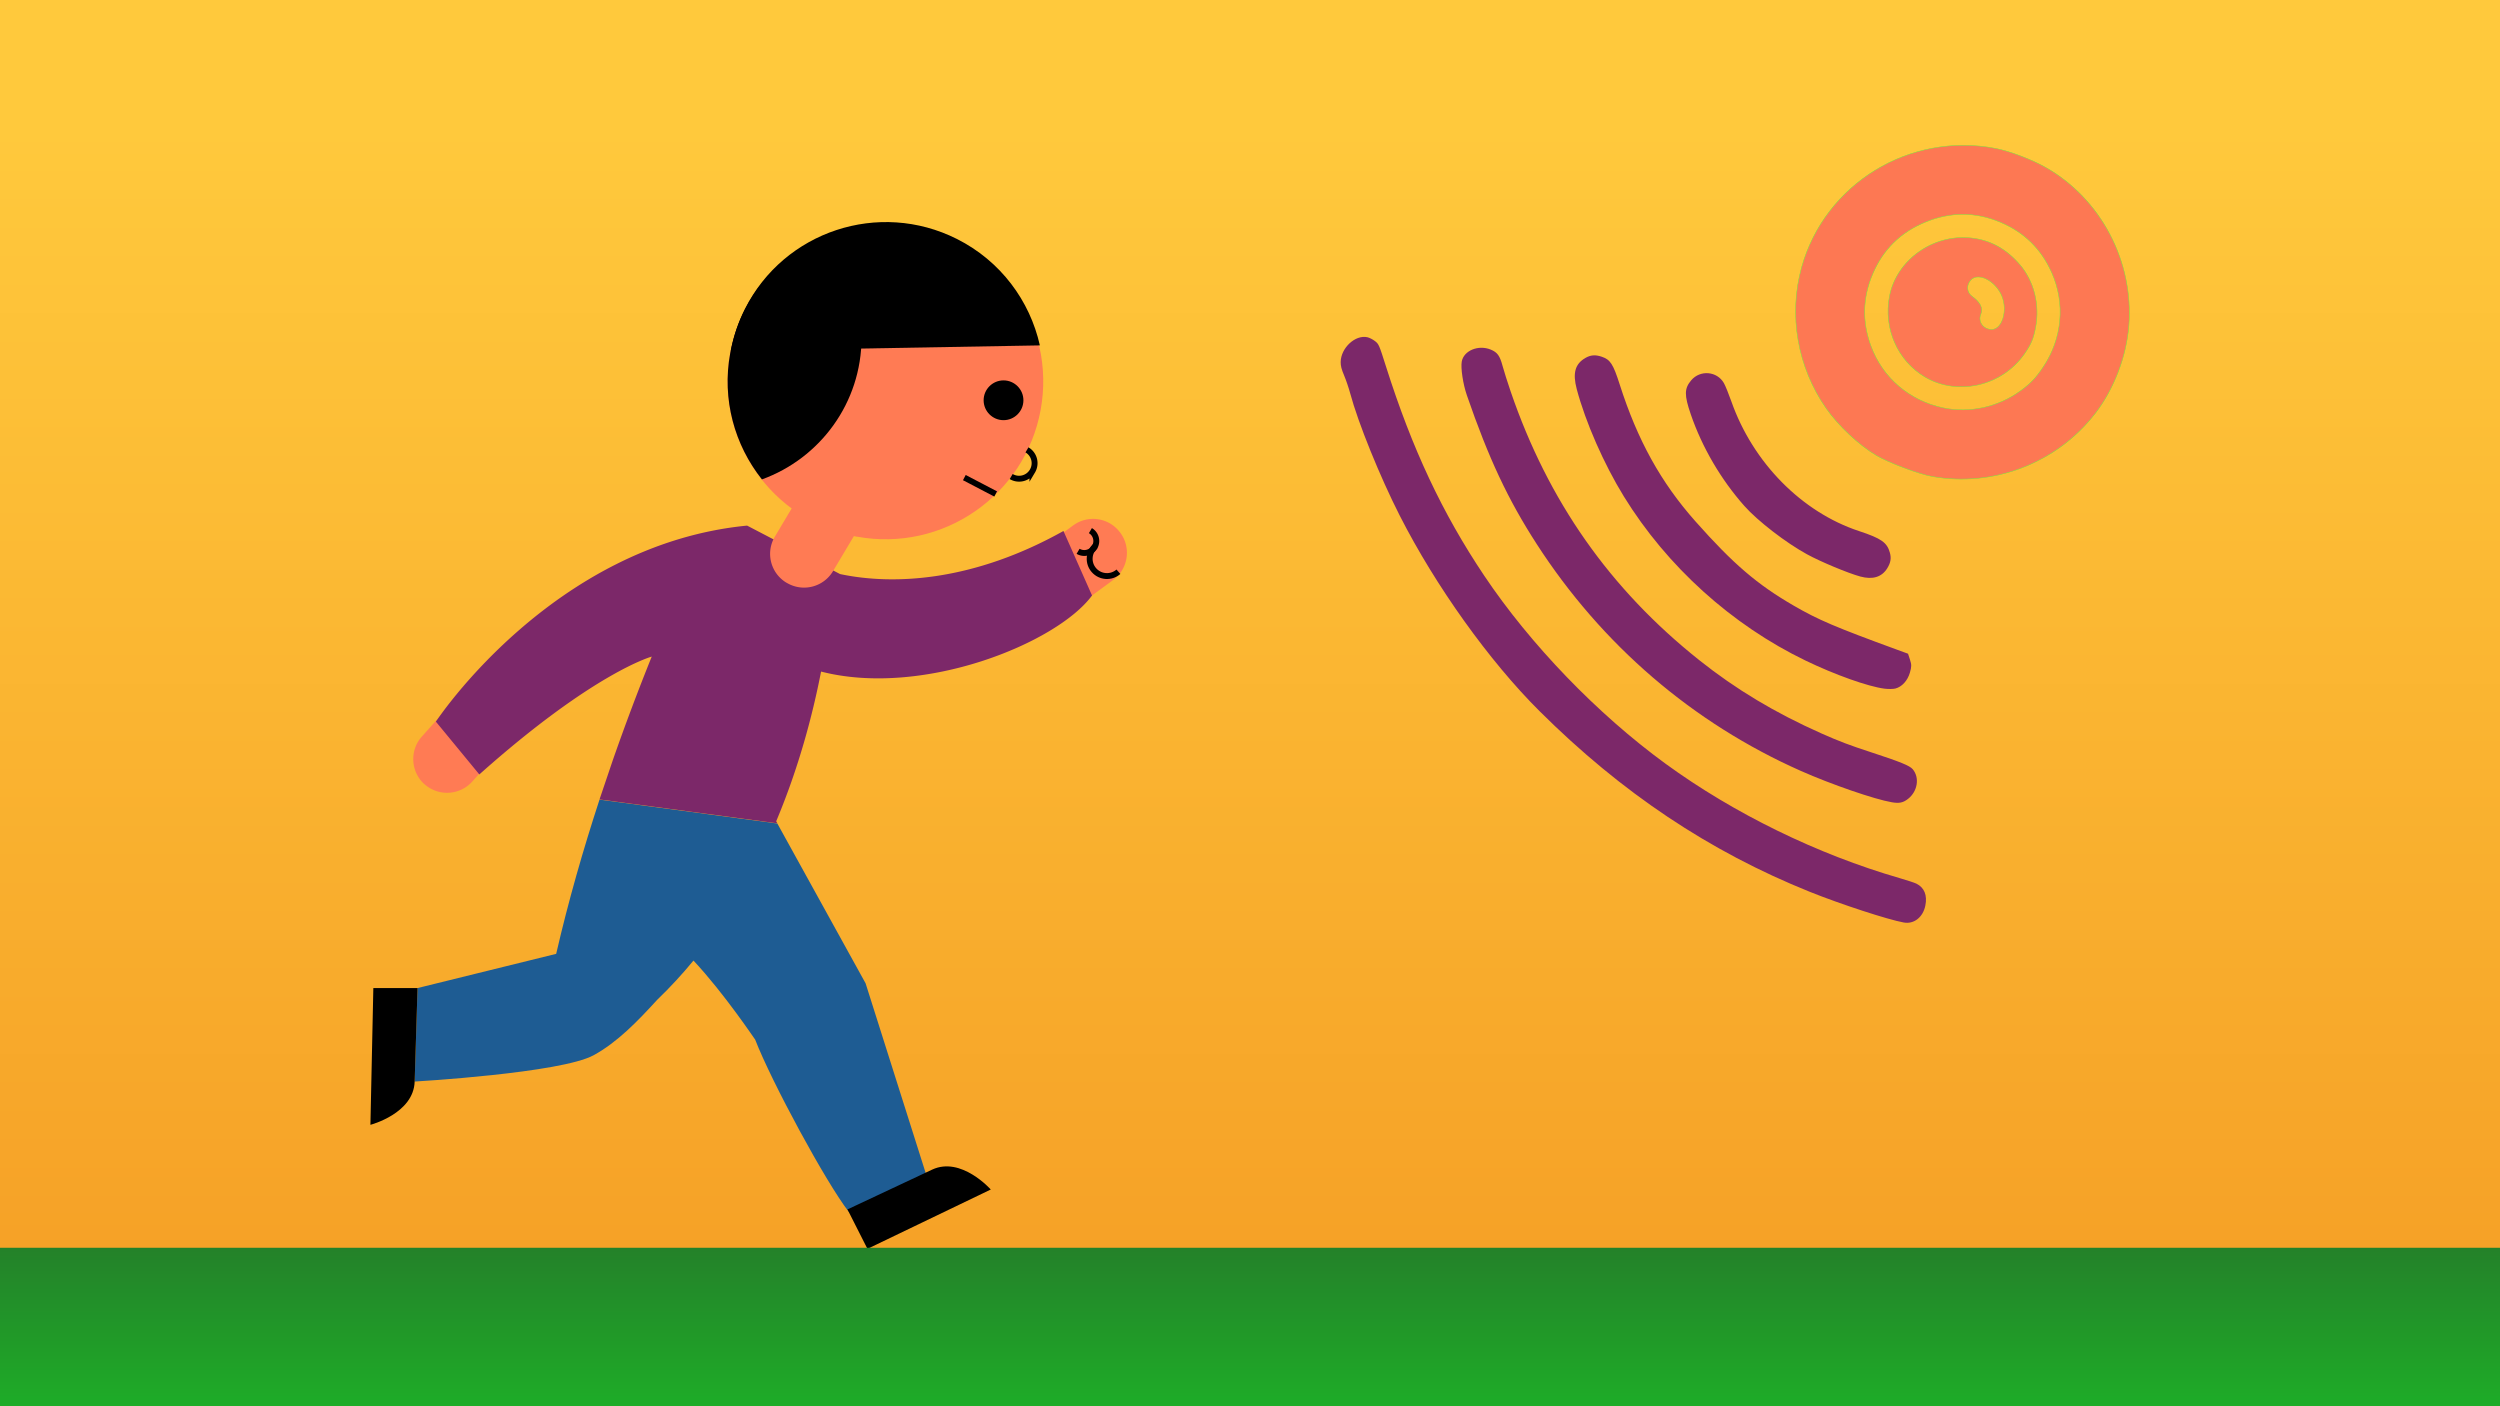
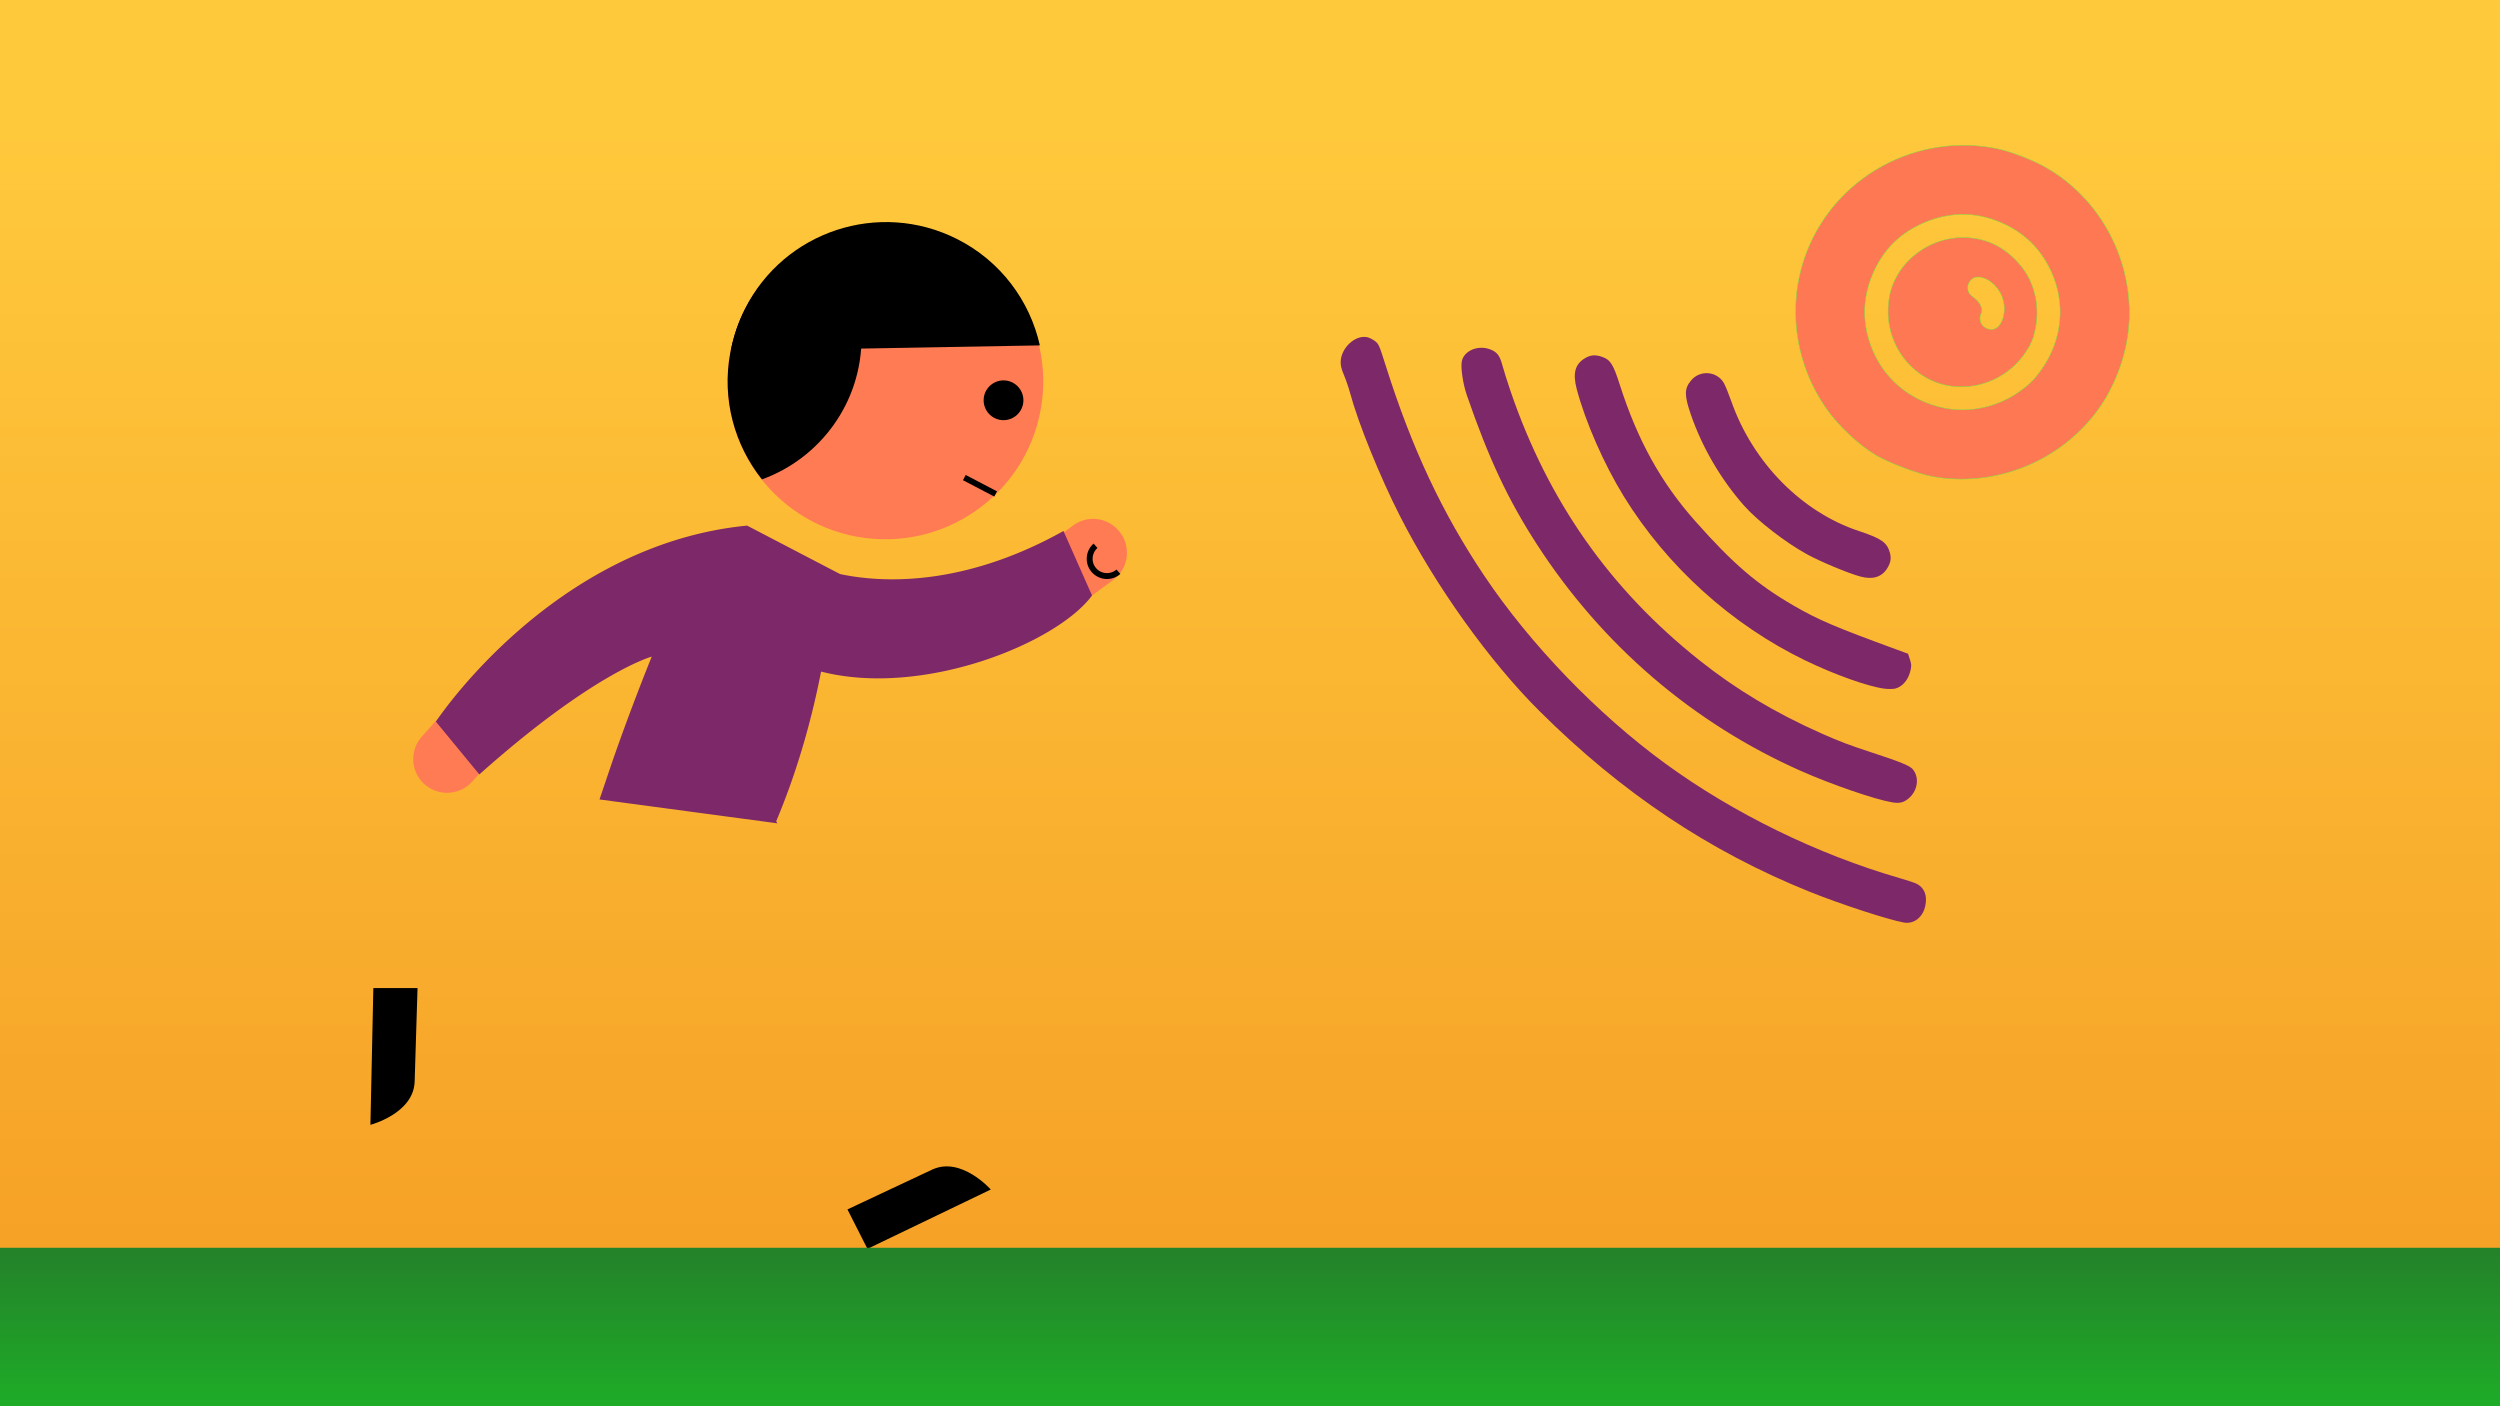
<svg xmlns="http://www.w3.org/2000/svg" width="1280" height="720">
  <style>.B{clip-path:none}</style>
  <defs>
    <clipPath>
      <path d="M0 0h708.12v398.41H0z" fill="none" stroke-width="0" />
    </clipPath>
    <clipPath>
      <path d="M-14.17-14.17h736.48v412.58H-14.17z" fill="none" stroke-width="0" />
    </clipPath>
    <linearGradient id="C" gradientTransform="matrix(0,763.17,762.532,0,-752924.46,-1004797.2)" x1="1317.442" y1="988.242" x2="1316.696" y2="988.242" gradientUnits="userSpaceOnUse" spreadMethod="pad">
      <stop offset="0" stop-color="#f6a227" />
      <stop offset="1" stop-color="#ffc93c" />
    </linearGradient>
    <linearGradient id="D" x1="638.349" y1="721.524" x2="638.349" y2="636.398" gradientUnits="userSpaceOnUse" spreadMethod="pad">
      <stop offset="0" stop-color="#1ead28" />
      <stop offset="1" stop-color="#248029" />
    </linearGradient>
  </defs>
  <path d="M0 0h1280v720H0z" fill="url(#C)" class="B" />
  <g fill="#ff7b54">
    <path d="M573.635 272.818c5.664 7.711 3.971 18.534-3.734 24.174l-17.487 12.779-20.49-27.908 17.511-12.827c7.711-5.683 18.534-3.996 24.15 3.74M217.372 401.535a17.36 17.36 0 0 0 24.455-1.401l14.423-16.177-25.843-23.011-14.442 16.202c-6.353 7.139-5.707 18.084 1.407 24.436" class="B" />
    <path d="M438.754 274.773c43.897 8.04 85.966-21.007 94.054-64.861 8.04-43.896-21.007-85.959-64.861-94.048-43.921-8.04-85.984 21.007-94.072 64.904-8.04 43.896 21.007 85.984 64.879 94.054" class="B" />
  </g>
  <g fill="none" stroke="#000" stroke-width="3.015" stroke-miterlimit="10">
-     <path d="M517.722 243.984c3.758 2.235 8.637 1.023 10.872-2.783a7.91 7.91 0 0 0-2.783-10.872m26.171 51.935c2.93 1.736 6.736.786 8.472-2.138 1.712-2.93.762-6.712-2.168-8.448" class="B" />
    <path d="M560.905 279.432c-3.66 3.265-4.02 8.874-.786 12.517 3.234 3.667 8.826 4.02 12.517.786m-62.857-39.828l-16.037-8.375" class="B" />
  </g>
  <path d="M532.4 176.796c-5.11-22.749-20.008-43.16-42.489-54.464-39.828-20.033-88.438-4.02-108.495 35.832-3.52 6.95-5.853 14.155-7.205 21.464l158.19-2.784z" class="B" />
  <path d="M441.087 172.825c0-19.868-7.589-37.927-19.886-51.632-23.839 10.373-42.307 32.025-47.325 59.574-4.379 23.839 2.284 47.112 16.226 64.69 29.741-10.775 51.01-39.158 51.01-72.633m82.871 32.118c0 5.616-4.568 10.184-10.184 10.184s-10.184-4.568-10.184-10.184 4.568-10.184 10.184-10.184 10.184 4.568 10.184 10.184" class="B" />
-   <path d="M284.748 488.377l-70.97 17.511-1.474 47.868s74.874-4.306 91.648-13.485c12.182-6.663 22.554-17.444 32.519-28.365 6.663-6.395 12.876-13.156 18.583-20.1 15.775 16.817 31.715 40.802 31.575 40.443 8.491 21.866 36.186 72.998 47.868 88.104l40.376-16.847-31.691-100.041L398 421.64l-91.051-12.23c-8.35 25.533-15.897 51.748-22.201 79.016" fill="#1e5c93" class="B" />
  <path d="M420.39 343.842c52.034 13.394 120.768-14.514 138.73-38.951l-14.63-33.024c-45.492 25.484-86.203 28.03-114.373 22.055l-47.606-24.814c-99.901 9.733-159.335 100.383-159.335 100.383l22.244 27.025c58.648-52.296 88.268-60.336 88.268-60.336a1215.47 1215.47 0 0 0-20.057 53.386s-.042.195-.091.286l-6.59 19.466 91.051 12.224-.597-1.041c11.469-27.268 18.583-54.08 22.987-76.683" fill="#7c2869" class="B" />
-   <path d="M402.757 298.399c-8.229-4.879-10.921-15.489-5.993-23.699l11.11-18.65 29.741 17.724-11.11 18.65a17.24 17.24 0 0 1-23.7 5.975" fill="#ff7b54" class="B" />
  <path d="M213.778 505.888h-22.627l-1.498 70.02s22.152-5.756 22.651-22.152zm220.128 113.326l10.226 20.197 63.143-30.381s-15.178-17.133-30.022-10.184l-43.348 20.368z" class="B" />
  <path d="M960.661 233.175c-8.972-5.344-19.406-15.136-25.633-24.055-14.751-21.131-19.404-47.772-12.611-72.21 11.907-42.838 55.327-69.457 99.38-60.925 7.192 1.393 18.439 5.663 25.559 9.703 28.274 16.045 45.139 48.078 42.625 80.962-1.207 15.789-7.604 32.542-17.165 44.955-19.574 25.411-52.035 37.997-83.476 32.364-6.909-1.237-22.46-7.091-28.678-10.794zm34.236-24.367c13.484 2.89 28.354-.415 39.793-8.845 5.087-3.749 7.655-6.456 11.394-12.009 9.782-14.53 11.427-32.575 4.408-48.353-5.376-12.085-14.086-20.645-26.238-25.786-12.646-5.349-25.329-5.416-38.192-.2s-21.918 14.097-27.267 26.742c-5.14 12.152-5.429 24.361-.87 36.778 5.964 16.245 19.638 27.958 36.972 31.673zm-9.26-15.748c-14.087-8.293-21.414-24.963-18.211-41.434 3.618-18.606 22.438-31.97 41.942-29.784 9.706 1.088 17.776 5.518 24.748 13.586 7.272 8.416 10.356 20.67 8.115 32.236-1.143 5.898-2.295 8.621-5.731 13.549-11.473 16.453-34.09 21.721-50.863 11.847zm34.261-24.402c5.24-.143 8.072-9.639 5.077-17.024-3.087-7.612-11.804-12.296-15.715-8.443-2.658 2.619-2.385 6.528.603 8.636 4.045 2.853 5.583 6.04 4.337 8.986-1.646 3.892 1.312 7.965 5.697 7.846z" fill="#fd7853" stroke="#73e442" stroke-width=".24" />
  <path d="M974.732 472.326c-8.104-1.463-32.457-9.419-48.152-15.732-51.375-20.663-96.354-50.734-138.306-92.464-25.734-25.599-53.249-64.074-71.594-100.116-10.132-19.906-21.341-47.552-25.358-62.544-.732-2.733-2.141-6.882-3.129-9.22-1.349-3.19-1.79-4.904-1.77-6.867.079-7.216 7.448-14.083 13.651-12.726 1.034.226 2.789 1.113 3.9 1.971 1.961 1.514 2.126 1.895 5.641 12.982 13.356 42.14 28.801 75.038 50.284 107.105 23.625 35.264 58.016 70.925 92.927 96.36 34.936 25.452 77.644 46.318 119.78 58.52 3.82 1.106 7.689 2.384 8.598 2.838 4.066 2.033 5.644 5.929 4.562 11.257-1.213 5.968-5.825 9.577-11.036 8.636zm-6.122-61.567c-8.781-1.483-31.03-9.151-46.61-16.065-55.367-24.569-101.89-64.542-135.249-116.209-14.713-22.788-24.551-43.754-35.733-76.152-1.957-5.671-3.202-13.915-2.6-17.225 1.022-5.616 8.521-8.713 14.827-6.122 3.396 1.395 4.665 3.137 6.049 8.302.669 2.496 2.535 8.394 4.146 13.107 19.183 56.099 50.818 101.182 96.536 137.57 18.872 15.021 38.75 26.942 62.652 37.575 9.007 4.006 14.264 5.995 25.805 9.764 14.362 4.689 19.333 6.717 20.857 8.51 3.673 4.318 2.544 11.415-2.426 15.254-2.511 1.939-4.441 2.334-8.254 1.69zm-3.782-58.162c-8.4-1.085-25.361-7.123-40.368-14.372-37.81-18.263-70.95-48.195-93.038-84.034-10.216-16.576-19.641-38.042-24.136-54.971-2.153-8.18-.872-12.873 4.403-15.927 2.701-1.564 5.093-1.753 8.356-.662 4.438 1.485 5.885 3.71 9.239 14.21 9.117 28.534 21.078 50.153 38.791 70.113 19.362 21.817 31.579 32.292 50.33 43.153 12.534 7.26 21.236 10.97 52.756 22.497l5.751 2.103.994 3.055c.851 2.619.843 3.569-.049 6.651-1.186 4.096-4.052 7.237-7.403 8.111-1.127.294-3.658.327-5.625.073zm-12.357-57.419c-6.303-1.724-20.28-7.553-27.266-11.37-10.763-5.882-25.22-17.024-32.02-24.678-12.049-13.564-21.741-30.13-27.526-47.047-3.373-9.862-3.323-13.159.261-17.387 4.584-5.409 13.186-4.672 16.704 1.431.735 1.274 2.469 5.531 3.853 9.459 11.021 31.276 36.029 56.652 65.373 66.334 11.383 3.756 14.335 5.83 15.771 11.08.794 2.817.385 5.138-1.321 7.913-2.805 4.563-7.477 6.004-13.829 4.266z" fill="#7c2869" />
  <path d="M0 638.857h1280V720H0z" fill="url(#D)" />
</svg>